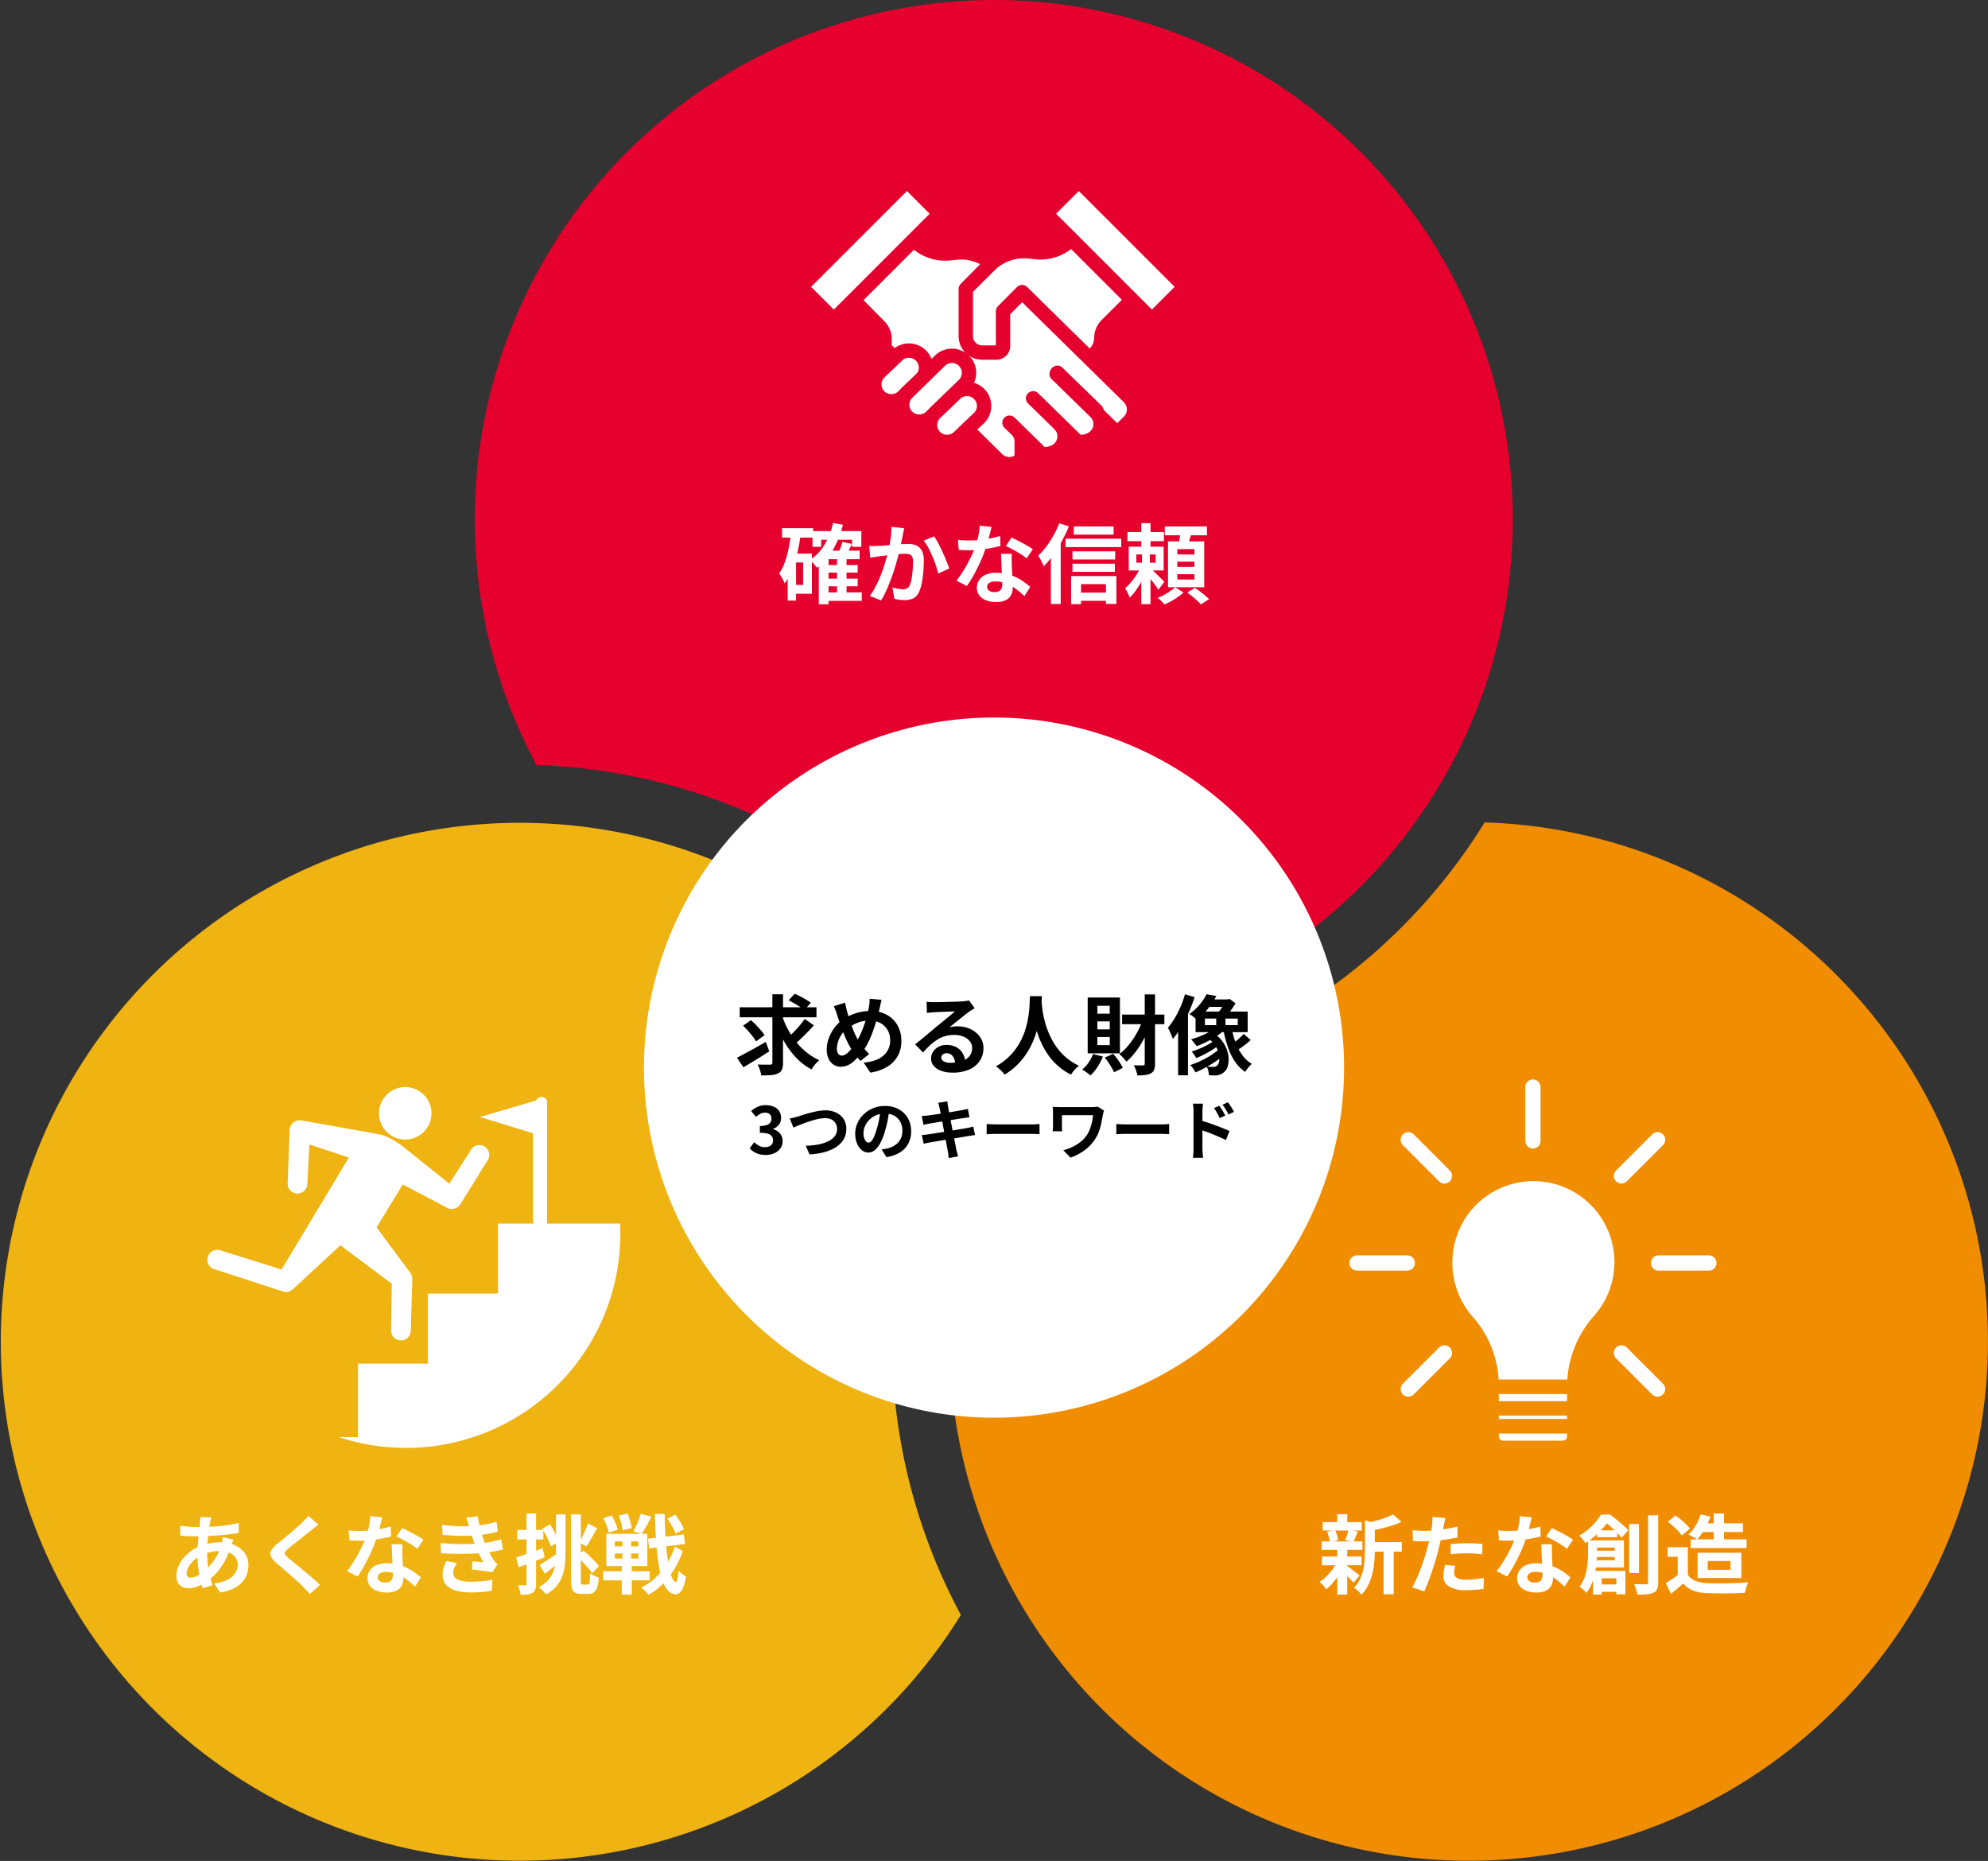
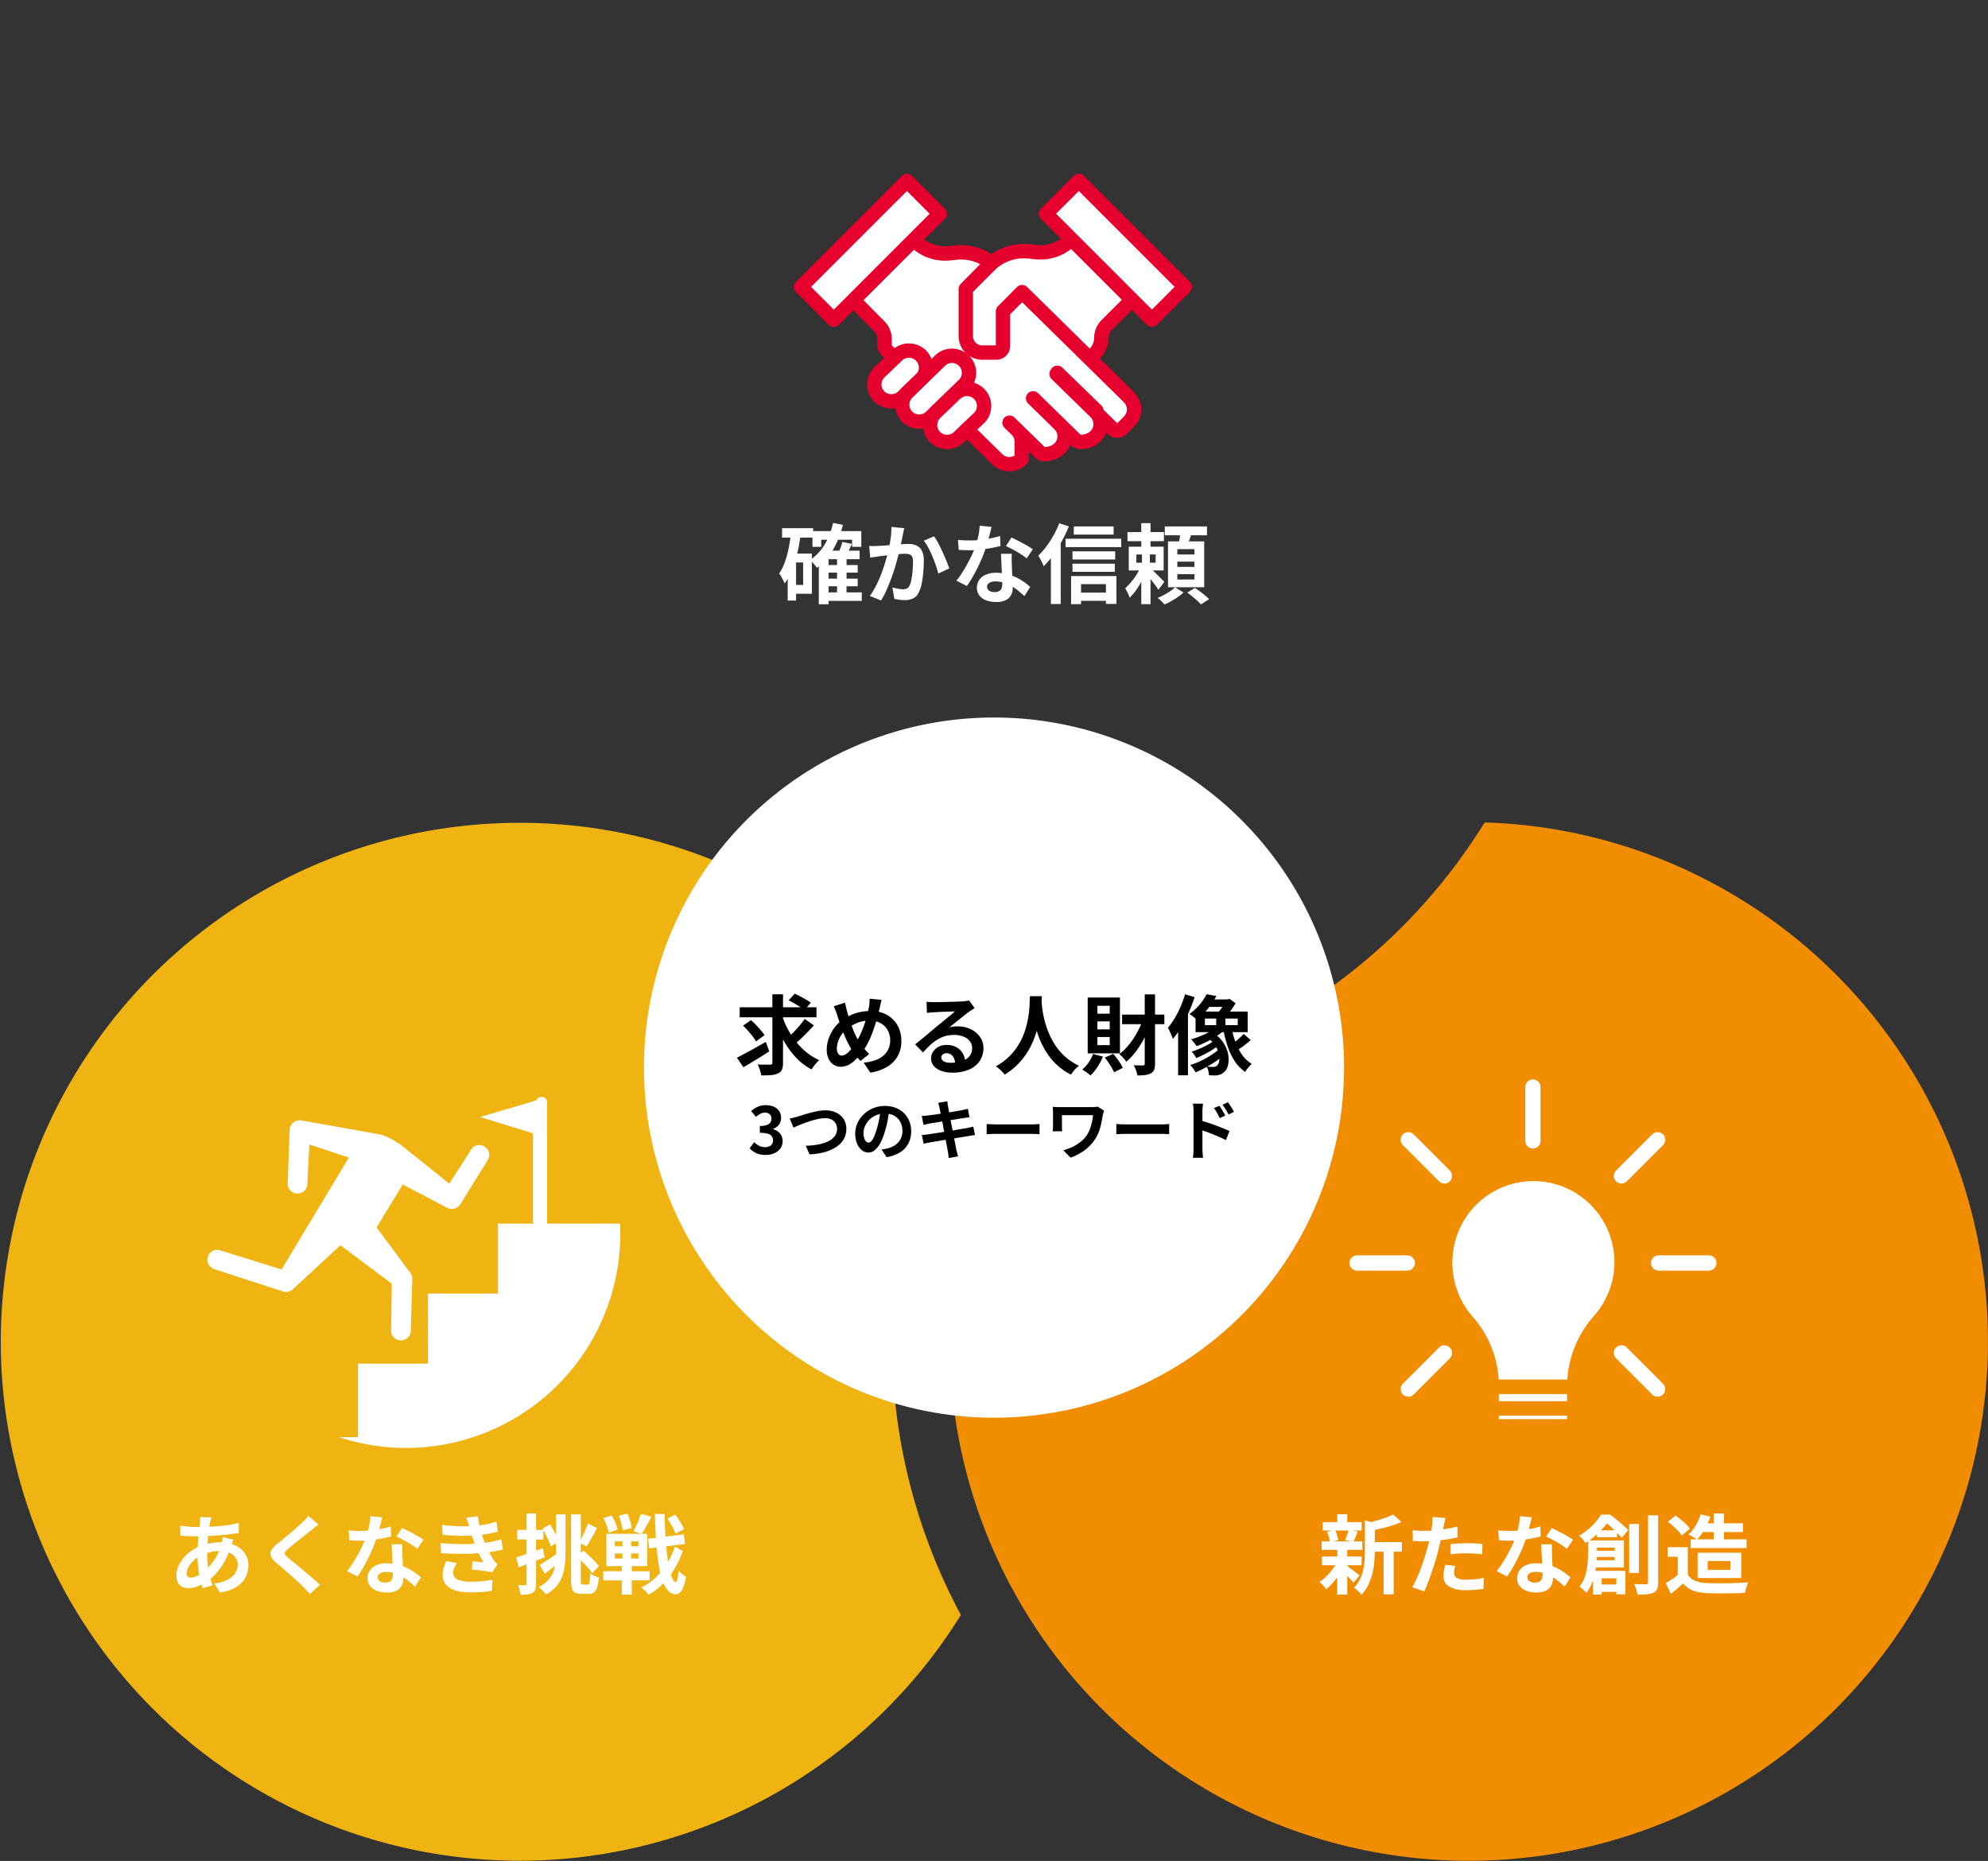
<svg xmlns="http://www.w3.org/2000/svg" width="459.999" height="430.55" viewBox="0 0 459.999 430.55">
  <rect x="0" y="0" width="459.999" height="430.55" fill="#333333" stroke="none" />
  <g id="グループ_7149" data-name="グループ 7149" transform="translate(5938 8819)">
-     <path id="パス_9056" data-name="パス 9056" d="M531.585,0a120.169,120.169,0,0,0-105.86,177,133.925,133.925,0,0,1,109.506,63.2A120.129,120.129,0,0,0,531.585,0" transform="translate(-6239.585 -8818.996)" fill="#e6002d" />
    <path id="パス_9057" data-name="パス 9057" d="M222.3,769.39a120.066,120.066,0,1,0,.037,126.468A133.526,133.526,0,0,1,222.3,769.39" transform="translate(-5938 -9341.225)" fill="#efb312" />
    <path id="パス_9055" data-name="パス 9055" d="M1003.042,728.712a119.6,119.6,0,0,0-56.377-16.053,133.527,133.527,0,0,1-109.507,63.264,120.13,120.13,0,1,0,165.885-47.211" transform="translate(-6541.138 -9341.381)" fill="#f18d00" />
    <path id="パス_9059" data-name="パス 9059" d="M81,0A81,81,0,1,1,0,81,81,81,0,0,1,81,0Z" transform="translate(-5789 -8653)" fill="#fff" />
    <path id="パス_9062" data-name="パス 9062" d="M-58.84-13.96h17.76v2.32H-58.84ZM-49-11.92a18.515,18.515,0,0,0,1.38,3.19A19.577,19.577,0,0,0-45.7-5.86a15.349,15.349,0,0,0,2.4,2.39,13.65,13.65,0,0,0,2.86,1.75,7.439,7.439,0,0,0-.62.61q-.34.37-.65.78a7.943,7.943,0,0,0-.51.75,14.039,14.039,0,0,1-3.74-2.9,19.716,19.716,0,0,1-2.86-4.05,29.533,29.533,0,0,1-2.06-4.85Zm5.2.66,2.12,1.48q-.68.76-1.44,1.55t-1.52,1.5q-.76.71-1.42,1.27L-47.82-6.8q.64-.56,1.38-1.32T-45-9.7A17.622,17.622,0,0,0-43.8-11.26Zm-3.72-4.32,1.42-1.52q.6.28,1.3.64t1.35.75a11.889,11.889,0,0,1,1.07.71l-1.5,1.68a9.788,9.788,0,0,0-1.02-.74q-.62-.4-1.31-.8T-47.52-15.58ZM-58.06-9.7l1.82-1.28q.58.5,1.18,1.12t1.12,1.23A9.25,9.25,0,0,1-53.1-7.5l-1.96,1.44a8.412,8.412,0,0,0-.78-1.16q-.5-.64-1.08-1.3A16.23,16.23,0,0,0-58.06-9.7Zm6.78-7.26h2.46v15.8A4.272,4.272,0,0,1-49.06.46a1.682,1.682,0,0,1-.88.86,4.191,4.191,0,0,1-1.58.41,22.457,22.457,0,0,1-2.34.07A6.334,6.334,0,0,0-54.17.54a10.019,10.019,0,0,0-.51-1.26q.92.04,1.75.04h1.13a.586.586,0,0,0,.4-.11.484.484,0,0,0,.12-.37Zm-8.2,14.68q.84-.44,1.93-1.02t2.32-1.27Q-54-5.26-52.8-5.94l.8,2.18q-1.5.98-3.09,1.95T-57.98-.08Zm33.46-13.4q-.06.26-.15.64t-.17.76q-.08.38-.14.62-.32,1.34-.72,2.73t-.9,2.75a22.235,22.235,0,0,1-1.11,2.54,12.488,12.488,0,0,1-1.35,2.1,16.346,16.346,0,0,1-1.69,1.9A5.823,5.823,0,0,1-33.82-.55a4.1,4.1,0,0,1-1.7.35,2.905,2.905,0,0,1-1.55-.45,3.24,3.24,0,0,1-1.18-1.34,4.819,4.819,0,0,1-.45-2.19,7.675,7.675,0,0,1,.49-2.67,9.417,9.417,0,0,1,1.36-2.47,8.042,8.042,0,0,1,2.05-1.9,11.211,11.211,0,0,1,3.14-1.46,11.881,11.881,0,0,1,3.14-.42,7.581,7.581,0,0,1,3.68.87,6.307,6.307,0,0,1,2.5,2.43,7.2,7.2,0,0,1,.9,3.66,6.854,6.854,0,0,1-.93,3.63A6.848,6.848,0,0,1-24.92-.07a10.86,10.86,0,0,1-3.7,1.23l-1.54-2.32a10.092,10.092,0,0,0,2.83-.6,5.744,5.744,0,0,0,1.9-1.16,4.391,4.391,0,0,0,1.07-1.56,4.852,4.852,0,0,0,.34-1.8,4.724,4.724,0,0,0-.59-2.39,4.236,4.236,0,0,0-1.65-1.62,5.06,5.06,0,0,0-2.5-.59,7.359,7.359,0,0,0-2.82.51A10.825,10.825,0,0,0-33.86-9.1,5.726,5.726,0,0,0-35.2-7.75a6.511,6.511,0,0,0-.86,1.67,5.258,5.258,0,0,0-.3,1.7,1.974,1.974,0,0,0,.31,1.16.967.967,0,0,0,.83.44,1.561,1.561,0,0,0,.78-.23,4.056,4.056,0,0,0,.8-.62,8.549,8.549,0,0,0,.8-.91q.4-.52.8-1.1a16.121,16.121,0,0,0,1.06-1.92,23.758,23.758,0,0,0,.91-2.22q.41-1.16.69-2.25t.44-2.01a5.982,5.982,0,0,0,.13-1q.03-.56.03-.9Zm-8.44.66q.1.5.21.98t.23.94q.22.82.52,1.77t.65,1.89q.35.94.71,1.73a10.78,10.78,0,0,0,.72,1.35q.52.8,1.18,1.67a13.692,13.692,0,0,0,1.36,1.55l-2.02,1.6q-.6-.66-1.07-1.27t-.97-1.37a16.529,16.529,0,0,1-.89-1.58q-.45-.9-.88-1.96t-.82-2.18q-.39-1.12-.75-2.22-.16-.54-.35-1.04t-.45-1.04Zm18.86-.22q.42.06.9.08t.92.02q.32,0,.96-.01t1.45-.03l1.61-.04q.8-.02,1.45-.05t1.01-.05q.62-.06.98-.11a3.244,3.244,0,0,0,.54-.11l1.3,1.78q-.34.22-.7.44a8.137,8.137,0,0,0-.7.48q-.4.28-.96.73t-1.19.95q-.63.5-1.22.98t-1.07.86a7.673,7.673,0,0,1,.96-.17,8.694,8.694,0,0,1,.94-.05,6.854,6.854,0,0,1,3.05.66A5.494,5.494,0,0,1-3.23-7.09,4.409,4.409,0,0,1-2.44-4.5a5.286,5.286,0,0,1-.8,2.86A5.522,5.522,0,0,1-5.65.4a9.429,9.429,0,0,1-4.03.76,7.307,7.307,0,0,1-2.49-.4A4.086,4.086,0,0,1-13.92-.38a2.575,2.575,0,0,1-.64-1.74,2.806,2.806,0,0,1,.45-1.53A3.344,3.344,0,0,1-12.85-4.8a3.856,3.856,0,0,1,1.87-.44,4.583,4.583,0,0,1,2.33.55A3.817,3.817,0,0,1-7.19-3.22,4.261,4.261,0,0,1-6.66-1.2L-9-.88a2.859,2.859,0,0,0-.55-1.77,1.707,1.707,0,0,0-1.41-.67,1.339,1.339,0,0,0-.9.29.862.862,0,0,0-.34.67,1.021,1.021,0,0,0,.56.9,2.784,2.784,0,0,0,1.46.34,8.473,8.473,0,0,0,2.84-.41A3.545,3.545,0,0,0-5.63-2.71a2.99,2.99,0,0,0,.57-1.83,2.439,2.439,0,0,0-.55-1.58A3.607,3.607,0,0,0-7.1-7.18a5.614,5.614,0,0,0-2.12-.38,7.31,7.31,0,0,0-2.12.29,7.511,7.511,0,0,0-1.81.82,11.078,11.078,0,0,0-1.66,1.28A21.494,21.494,0,0,0-16.42-3.5l-1.82-1.88q.54-.44,1.22-.99t1.39-1.15l1.34-1.13q.63-.53,1.07-.89.42-.34.98-.8l1.16-.95q.6-.49,1.14-.94t.9-.77q-.3,0-.78.02t-1.05.04l-1.14.04q-.57.02-1.06.05l-.81.05q-.4.02-.84.06t-.8.1ZM8.32-16.52h2.76q-.04.84-.14,2.16t-.37,2.93a26.411,26.411,0,0,1-.81,3.37A19.953,19.953,0,0,1,8.29-4.55,16.759,16.759,0,0,1,5.93-1.21,15.334,15.334,0,0,1,2.46,1.62,6.476,6.476,0,0,0,1.59.64,10.126,10.126,0,0,0,.44-.3,13.949,13.949,0,0,0,3.8-2.86,14.393,14.393,0,0,0,6.02-5.89a15.916,15.916,0,0,0,1.32-3.2A22.318,22.318,0,0,0,8-12.14a25.447,25.447,0,0,0,.24-2.58Q8.28-15.86,8.32-16.52Zm2.66.54q.02.38.08,1.2t.24,1.96a22.183,22.183,0,0,0,.55,2.47,19.981,19.981,0,0,0,.99,2.73,17.012,17.012,0,0,0,1.54,2.74A13.175,13.175,0,0,0,16.61-2.4,13.5,13.5,0,0,0,19.68-.42a6.437,6.437,0,0,0-1.07.98,7.488,7.488,0,0,0-.79,1.06A13.689,13.689,0,0,1,14.61-.57a14.687,14.687,0,0,1-2.34-2.76,18.729,18.729,0,0,1-1.61-3.03A23.231,23.231,0,0,1,9.63-9.39a28.191,28.191,0,0,1-.59-2.77q-.2-1.28-.27-2.22t-.11-1.36Zm18.66,3.72h9.78v2.22H29.64Zm5.24-4.68h2.38V-.92A3.89,3.89,0,0,1,37.05.5a1.623,1.623,0,0,1-.75.82,3.658,3.658,0,0,1-1.27.39,13.322,13.322,0,0,1-1.85.11A7.172,7.172,0,0,0,32.86.63a6.711,6.711,0,0,0-.52-1.17q.7.02,1.3.03t.82.01a.548.548,0,0,0,.32-.11.4.4,0,0,0,.1-.31Zm-.36,5.62,1.94.58a28.72,28.72,0,0,1-1.53,3.62,22.315,22.315,0,0,1-1.98,3.23,15.787,15.787,0,0,1-2.31,2.53,9.088,9.088,0,0,0-.76-.92A8.232,8.232,0,0,0,29-3.12a11.953,11.953,0,0,0,1.7-1.57,17.307,17.307,0,0,0,1.54-1.99,19.445,19.445,0,0,0,1.3-2.27A20.251,20.251,0,0,0,34.52-11.32ZM22.92-3.14l2.28.58A12.7,12.7,0,0,1,23.94-.14a10.746,10.746,0,0,1-1.62,1.96,5.067,5.067,0,0,0-.55-.46q-.35-.26-.72-.51A5.942,5.942,0,0,0,20.4.46a7.451,7.451,0,0,0,1.48-1.63A9.512,9.512,0,0,0,22.92-3.14Zm2.72.82,1.94-.86a16.656,16.656,0,0,1,1.28,1.64A10.879,10.879,0,0,1,29.8.06L27.78,1.08a12.1,12.1,0,0,0-.91-1.66A20.249,20.249,0,0,0,25.64-2.32ZM23.92-10.7v1.86h2.86V-10.7Zm0,3.62V-5.2h2.86V-7.08Zm0-7.22v1.82h2.86V-14.3Zm-2.24-1.92h7.46V-3.3H21.68Zm27.52-.76,2.26.42a22.163,22.163,0,0,1-1.92,2.89,16.01,16.01,0,0,1-2.62,2.63,6.435,6.435,0,0,0-.8-.74,4.856,4.856,0,0,0-.92-.6,13.579,13.579,0,0,0,1.71-1.46,12.563,12.563,0,0,0,1.34-1.59A13.167,13.167,0,0,0,49.2-16.98Zm.64,1.2h4.44v1.74H48.44ZM48.8-11.34v1.52h7.6v-1.52Zm-2.16-1.62H58.7V-8.2H46.64Zm4.78.72h2.14v3.18H51.42Zm.36,2.6,1.78.72a13.9,13.9,0,0,1-1.93,1.55,20.219,20.219,0,0,1-2.34,1.36q-1.23.61-2.39,1.05a5.233,5.233,0,0,0-.38-.51q-.24-.29-.48-.59a4.083,4.083,0,0,0-.44-.48,20.526,20.526,0,0,0,2.3-.8A19.451,19.451,0,0,0,50.08-8.4,8.363,8.363,0,0,0,51.78-9.64Zm-2.46,2.7,1.6-.98a8.02,8.02,0,0,1,1.92,1.83,7.468,7.468,0,0,1,1.09,2.07,6.745,6.745,0,0,1,.36,2.05A5.41,5.41,0,0,1,54.04-.2,2.592,2.592,0,0,1,53.28,1a2.827,2.827,0,0,1-.97.61,4.317,4.317,0,0,1-1.15.21q-.32,0-.69-.02l-.73-.04a5.977,5.977,0,0,0-.15-1,3.178,3.178,0,0,0-.41-1.02q.44.06.83.08t.69.02a1.8,1.8,0,0,0,.55-.08.974.974,0,0,0,.45-.32,1.854,1.854,0,0,0,.42-1.01,4.215,4.215,0,0,0-.1-1.65,6.062,6.062,0,0,0-.86-1.92A6.59,6.59,0,0,0,49.32-6.94Zm2.08.34,1.3.88A16.044,16.044,0,0,1,51-4.43a22.541,22.541,0,0,1-2.11,1.25q-1.11.58-2.09.98a8.374,8.374,0,0,0-.48-.78,4.282,4.282,0,0,0-.6-.72q.96-.3,2.04-.76a17.837,17.837,0,0,0,2.05-1.03A10.654,10.654,0,0,0,51.4-6.6Zm.96,2.04,1.5,1.04a13.993,13.993,0,0,1-2.05,1.73A28.068,28.068,0,0,1,49.23-.17,26.307,26.307,0,0,1,46.64,1.1a10.269,10.269,0,0,0-.56-.89A5.111,5.111,0,0,0,45.4-.6a17.215,17.215,0,0,0,1.9-.71q.98-.43,1.94-.97a17.951,17.951,0,0,0,1.77-1.13A10.306,10.306,0,0,0,52.36-4.56ZM57.78-7.8,59.4-6.38q-.72.66-1.56,1.29A18.294,18.294,0,0,1,56.3-4.04l-1.34-1.3q.44-.3.95-.72t1.02-.89Q57.44-7.42,57.78-7.8ZM54.96-9.24a20.762,20.762,0,0,0,.95,3.43A12.186,12.186,0,0,0,57.45-2.9,7.376,7.376,0,0,0,59.66-.86a4,4,0,0,0-.55.53q-.29.33-.56.68a4.721,4.721,0,0,0-.43.65,8.962,8.962,0,0,1-2.39-2.44,14.421,14.421,0,0,1-1.64-3.39,28.848,28.848,0,0,1-1.05-4.09Zm-1.4-6.54h.52l.42-.12,1.4,1.02a21.863,21.863,0,0,1-1.26,1.86,15.33,15.33,0,0,1-1.4,1.64,6.928,6.928,0,0,0-.64-.76q-.4-.42-.68-.68a9.084,9.084,0,0,0,.94-1.25,7.834,7.834,0,0,0,.7-1.31ZM44.2-16.96l2.22.66a35.473,35.473,0,0,1-1.35,3.52,32.6,32.6,0,0,1-1.73,3.37,20.073,20.073,0,0,1-1.96,2.79q-.08-.28-.28-.78t-.44-1q-.24-.5-.42-.82a16.671,16.671,0,0,0,1.55-2.18,22.265,22.265,0,0,0,1.37-2.67A23.805,23.805,0,0,0,44.2-16.96Zm-1.6,5.5,2.22-2.22.06.04V1.78H42.6ZM-52.83,20.21a5.539,5.539,0,0,1-1.56-.2,4.49,4.49,0,0,1-1.222-.555,4.755,4.755,0,0,1-.923-.787l1.035-1.4a5.919,5.919,0,0,0,1.118.8,2.747,2.747,0,0,0,1.358.337,2.556,2.556,0,0,0,1-.18,1.45,1.45,0,0,0,.66-.525,1.468,1.468,0,0,0,.233-.84,1.689,1.689,0,0,0-.263-.952,1.656,1.656,0,0,0-.923-.608,6.419,6.419,0,0,0-1.86-.21v-1.59a4.75,4.75,0,0,0,1.6-.217,1.62,1.62,0,0,0,.833-.6,1.579,1.579,0,0,0,.248-.878,1.324,1.324,0,0,0-.39-1.012,1.534,1.534,0,0,0-1.1-.367,2.314,2.314,0,0,0-1.087.262,4.8,4.8,0,0,0-1,.713L-56.2,10.04a6.758,6.758,0,0,1,1.545-.983,4.27,4.27,0,0,1,1.785-.368,4.807,4.807,0,0,1,1.882.345,2.811,2.811,0,0,1,1.268,1.005,2.781,2.781,0,0,1,.45,1.605,2.515,2.515,0,0,1-.48,1.545,3.012,3.012,0,0,1-1.365.99v.075A3.343,3.343,0,0,1-50,14.788a2.67,2.67,0,0,1,.795.922A2.727,2.727,0,0,1-48.915,17a2.82,2.82,0,0,1-.532,1.725,3.391,3.391,0,0,1-1.425,1.1A4.918,4.918,0,0,1-52.83,20.21Zm5.565-8.43q.42-.075.93-.21l.915-.24q.435-.135,1.178-.375t1.642-.48q.9-.24,1.838-.413a9.692,9.692,0,0,1,1.747-.173,5.758,5.758,0,0,1,2.46.51,4.17,4.17,0,0,1,1.74,1.47,4.127,4.127,0,0,1,.645,2.355,4.724,4.724,0,0,1-.375,1.89,4.705,4.705,0,0,1-1.1,1.56,7.094,7.094,0,0,1-1.762,1.2,10.9,10.9,0,0,1-2.363.817,16.366,16.366,0,0,1-2.917.383l-.87-2a17.175,17.175,0,0,0,2.842-.278,9.373,9.373,0,0,0,2.3-.72A4.173,4.173,0,0,0-36.87,15.89a2.7,2.7,0,0,0,.555-1.7,2.549,2.549,0,0,0-.315-1.267,2.248,2.248,0,0,0-.937-.892,3.217,3.217,0,0,0-1.522-.33,7.536,7.536,0,0,0-1.455.157,16.53,16.53,0,0,0-1.627.413q-.833.255-1.627.548t-1.47.577l-1.14.48ZM-24.21,9.725q-.15,1.14-.39,2.43a23.639,23.639,0,0,1-.645,2.61,13.407,13.407,0,0,1-1.02,2.61,5.721,5.721,0,0,1-1.282,1.688,2.3,2.3,0,0,1-1.523.593,2.374,2.374,0,0,1-1.522-.562A3.842,3.842,0,0,1-31.7,17.54a5.8,5.8,0,0,1-.413-2.25,5.875,5.875,0,0,1,.525-2.46,6.545,6.545,0,0,1,1.462-2.047,6.934,6.934,0,0,1,2.19-1.4,7.111,7.111,0,0,1,2.708-.51,6.675,6.675,0,0,1,2.512.45A5.655,5.655,0,0,1-20.8,10.565a5.4,5.4,0,0,1,1.215,1.86,6.2,6.2,0,0,1,.42,2.3,6.04,6.04,0,0,1-.645,2.82,5.332,5.332,0,0,1-1.913,2.055,8.2,8.2,0,0,1-3.157,1.11L-26.01,18.92q.435-.045.765-.1t.63-.135a5.708,5.708,0,0,0,1.343-.517,4.19,4.19,0,0,0,1.087-.84,3.675,3.675,0,0,0,.728-1.177,4.064,4.064,0,0,0,.263-1.485,4.667,4.667,0,0,0-.27-1.62,3.647,3.647,0,0,0-.8-1.283,3.5,3.5,0,0,0-1.275-.84,4.725,4.725,0,0,0-1.725-.293,4.946,4.946,0,0,0-2.115.428,4.951,4.951,0,0,0-1.545,1.1,4.841,4.841,0,0,0-.953,1.455,3.888,3.888,0,0,0-.322,1.485,3.751,3.751,0,0,0,.18,1.252,1.9,1.9,0,0,0,.443.75.81.81,0,0,0,.563.247.876.876,0,0,0,.622-.323,3.6,3.6,0,0,0,.608-.982,13.293,13.293,0,0,0,.6-1.665,20.487,20.487,0,0,0,.585-2.31,23.508,23.508,0,0,0,.345-2.4Zm11.595-.435a5.313,5.313,0,0,0-.142-.6q-.082-.27-.158-.54L-10.8,7.8q.03.225.068.563a5.74,5.74,0,0,0,.1.607q.03.21.135.78t.255,1.38q.15.81.337,1.748t.368,1.89q.18.953.352,1.807t.3,1.515q.128.66.188.975.075.33.18.72t.21.75l-2.175.39q-.06-.42-.09-.8a4.973,4.973,0,0,0-.1-.712q-.06-.3-.173-.923t-.27-1.462q-.157-.84-.337-1.785l-.36-1.89-.338-1.77q-.157-.825-.278-1.432T-12.615,9.29Zm-4.1,1.9q.36-.015.7-.037t.69-.068l.93-.128q.6-.082,1.38-.195t1.613-.248l1.613-.262q.78-.128,1.387-.233l.953-.165.75-.158q.39-.082.66-.157l.36,1.965q-.24.015-.645.075t-.735.1q-.405.06-1.058.165l-1.447.233q-.795.128-1.62.255t-1.575.255q-.75.128-1.32.218l-.855.135-.675.142q-.315.068-.7.172Zm.015,4.41q.3-.015.758-.067t.8-.1q.405-.06,1.08-.165l1.522-.24,1.748-.278q.9-.143,1.755-.292t1.56-.27L-6.33,14q.435-.09.833-.18t.7-.18l.405,1.98a7.038,7.038,0,0,0-.727.082q-.428.068-.863.142-.48.075-1.2.2l-1.582.262q-.862.142-1.763.285t-1.725.285q-.825.142-1.485.247t-1.035.18q-.48.09-.863.165t-.638.15Zm15-2.55.69.037q.42.023.878.038t.847.015H8.775q.525,0,.99-.038t.765-.052V15.41l-.765-.045q-.51-.03-.99-.03H.72q-.645,0-1.32.023t-1.1.052ZM25.455,9.95q-.03.105-.09.307t-.105.4q-.045.2-.075.3-.135.78-.323,1.733a15.005,15.005,0,0,1-.525,1.942,8.122,8.122,0,0,1-.937,1.89,9.616,9.616,0,0,1-2.407,2.573,12.159,12.159,0,0,1-3.278,1.733l-1.68-1.71a11.4,11.4,0,0,0,2.063-.743,9.822,9.822,0,0,0,1.958-1.215,6.612,6.612,0,0,0,1.5-1.657,7.052,7.052,0,0,0,.66-1.35,12.194,12.194,0,0,0,.45-1.538A12.719,12.719,0,0,0,22.92,11h-7.2v2.505q0,.165.007.517a6.93,6.93,0,0,0,.052.712h-2.2q.03-.36.053-.645t.023-.585V10.34q0-.315-.023-.638t-.053-.622l.84.038q.48.023,1.005.023h7.17q.375,0,.743-.03T24,9.035Zm2.85,3.105.69.037q.42.023.878.038t.847.015h8.055q.525,0,.99-.038t.765-.052V15.41l-.765-.045q-.51-.03-.99-.03H30.72q-.645,0-1.32.023t-1.1.052ZM52.155,8.84q.21.3.465.7t.487.81q.233.405.413.75l-1.305.585q-.21-.48-.413-.855t-.412-.727q-.21-.353-.495-.743Zm1.965-.825q.225.3.487.69t.51.788a7.724,7.724,0,0,1,.412.742l-1.26.615q-.24-.48-.458-.847T53.377,9.3q-.218-.337-.5-.7Zm-7.95,10.77V10.16q0-.405-.037-.915a7.871,7.871,0,0,0-.112-.9h2.34q-.045.39-.09.87t-.045.945v8.625q0,.195.022.577t.06.788q.038.405.068.72H46.02a9.8,9.8,0,0,0,.112-1.043Q46.17,19.22,46.17,18.785Zm1.62-6.555q.75.2,1.672.5t1.868.66q.945.352,1.785.69t1.38.608l-.84,2.085q-.645-.345-1.41-.675t-1.553-.653q-.787-.323-1.537-.593T47.79,14.39Z" transform="translate(-5708 -8572)" />
    <path id="パス_9060" data-name="パス 9060" d="M-39.02-7.28h7.48v1.76h-7.48Zm0,3.16h7.48v1.76h-7.48Zm-.04,3.18h8.46V1.02h-8.46ZM-42-15.12h11.3v3.64h-2.14v-1.64h-7.14v1.64H-42Zm5.68,6.16h2.2V0h-2.2Zm-1.96-1.64h7.18v1.98h-7.18V1.8h-2.26V-8.52l2.04-2.08Zm1.04-6.42,2.28.44a21.374,21.374,0,0,1-2.3,5.78,13.8,13.8,0,0,1-3.7,4.16q-.16-.22-.45-.57t-.61-.69a6.627,6.627,0,0,0-.56-.54A10.957,10.957,0,0,0-39.2-12,16.57,16.57,0,0,0-37.24-17.02Zm2.16,4.4,2.2.46q-.38.82-.77,1.59t-.71,1.33l-1.8-.46q.28-.62.6-1.44A11.735,11.735,0,0,0-35.08-12.62ZM-49.04-15.8h7.2v2.18h-7.2Zm2.24,5.88h4.66v9.3H-46.8V-2.68h2.64V-7.86H-46.8Zm-.18-4.72,2.24.34q-.28,2.16-.76,4.23a26.159,26.159,0,0,1-1.21,3.88,14.446,14.446,0,0,1-1.73,3.17,6,6,0,0,0-.33-.72q-.23-.44-.48-.88a4.676,4.676,0,0,0-.47-.7A10.633,10.633,0,0,0-48.41-7.9a23.23,23.23,0,0,0,.88-3.2Q-47.18-12.82-46.98-14.64Zm-.76,4.72h1.94V.94h-1.94Zm26.98-5.88q-.1.38-.19.83t-.17.83q-.08.44-.2.99t-.23,1.1q-.11.55-.23,1.07-.2.86-.5,2t-.7,2.45q-.4,1.31-.9,2.63t-1.06,2.57A17.274,17.274,0,0,1-26.14.92l-2.6-1.04a15.6,15.6,0,0,0,1.31-2.11q.61-1.17,1.11-2.41t.89-2.44q.39-1.2.67-2.24t.44-1.78q.28-1.36.44-2.62a16.579,16.579,0,0,0,.14-2.38Zm6.88,1.88a12.07,12.07,0,0,1,.99,1.61q.51.97,1,2.05t.9,2.08q.41,1,.63,1.7L-12.9-5.3q-.2-.84-.55-1.87t-.8-2.1q-.45-1.07-.96-2.03a9.113,9.113,0,0,0-1.05-1.6Zm-15,2.22q.54.04,1.06.03t1.08-.03q.48-.02,1.19-.07t1.5-.11q.79-.06,1.59-.13t1.48-.11q.68-.04,1.12-.04a4.678,4.678,0,0,1,1.87.35,2.659,2.659,0,0,1,1.28,1.19,4.682,4.682,0,0,1,.47,2.28q0,1.18-.11,2.56a24.524,24.524,0,0,1-.35,2.64A8.248,8.248,0,0,1-17.38-1,2.824,2.824,0,0,1-18.69.44a4.5,4.5,0,0,1-1.97.4A8.986,8.986,0,0,1-21.89.75q-.65-.09-1.17-.19l-.44-2.64q.4.1.87.2t.9.16a5.246,5.246,0,0,0,.69.06,1.943,1.943,0,0,0,.88-.19,1.422,1.422,0,0,0,.62-.67,6.011,6.011,0,0,0,.45-1.5q.17-.92.26-1.99t.09-2.05a2.436,2.436,0,0,0-.22-1.18,1.087,1.087,0,0,0-.65-.51,3.752,3.752,0,0,0-1.07-.13q-.44,0-1.23.07t-1.67.16q-.88.09-1.65.19t-1.19.14q-.42.08-1.09.17t-1.13.17Zm20.54-1.4q.64.08,1.37.11t1.29.03a22.9,22.9,0,0,0,2.51-.14q1.27-.14,2.45-.37A20.087,20.087,0,0,0,1.42-14l.08,2.32q-.86.22-2.05.45t-2.51.38a23.016,23.016,0,0,1-2.6.15q-.6,0-1.22-.02t-1.28-.06Zm7.78-3q-.12.5-.32,1.3t-.45,1.68q-.25.88-.53,1.74A27.021,27.021,0,0,1-3.02-8.32Q-3.74-6.7-4.58-5.16a26.467,26.467,0,0,1-1.7,2.74L-8.7-3.66A21.633,21.633,0,0,0-7.36-5.52q.66-1.02,1.24-2.1t1.05-2.09a18.788,18.788,0,0,0,.75-1.83,19.6,19.6,0,0,0,.67-2.37,13.632,13.632,0,0,0,.33-2.47ZM4.12-9.88q-.04.64-.03,1.27t.03,1.29q.02.46.05,1.17t.07,1.5q.04.79.07,1.5t.03,1.13A3.642,3.642,0,0,1,3.96-.35,2.749,2.749,0,0,1,2.75.84a4.888,4.888,0,0,1-2.27.44A6.418,6.418,0,0,1-1.76.91a3.664,3.664,0,0,1-1.6-1.1,2.787,2.787,0,0,1-.6-1.83,3.149,3.149,0,0,1,.52-1.77A3.468,3.468,0,0,1-1.93-5.03,5.749,5.749,0,0,1,.46-5.48a10.256,10.256,0,0,1,3.24.49A11.65,11.65,0,0,1,6.36-3.74,15.612,15.612,0,0,1,8.38-2.22L7.04-.08Q6.5-.56,5.81-1.16A11.431,11.431,0,0,0,4.27-2.28a9.3,9.3,0,0,0-1.84-.86A6.515,6.515,0,0,0,.3-3.48a2.488,2.488,0,0,0-1.38.34,1.018,1.018,0,0,0-.52.88,1.073,1.073,0,0,0,.45.9,2.07,2.07,0,0,0,1.27.34A2.166,2.166,0,0,0,1.2-1.25a1.238,1.238,0,0,0,.56-.66,2.767,2.767,0,0,0,.16-.97q0-.46-.04-1.3T1.79-6.04Q1.74-7.06,1.7-8.08t-.08-1.8ZM7.56-8.82A13.731,13.731,0,0,0,6.12-9.84q-.86-.54-1.77-1.03t-1.59-.79l1.28-1.98q.54.24,1.23.59t1.4.73q.71.38,1.32.75t.99.65Zm10.9-7.38h9.22v1.88H18.46Zm-.3,5.76h9.88v1.88H18.16Zm0,2.86h9.8V-5.7h-9.8ZM19.1-.9h7.98V1H19.1ZM16.56-13.36H29.44v1.94H16.56Zm1.28,8.64H28.32V1.72H25.9V-2.86H20.14V1.78h-2.3ZM15.1-16.94l2.22.72a30.626,30.626,0,0,1-1.61,3.39,33.276,33.276,0,0,1-2,3.2A20.489,20.489,0,0,1,11.5-6.98a6.919,6.919,0,0,0-.32-.76q-.22-.46-.48-.94a7.464,7.464,0,0,0-.46-.76,17.951,17.951,0,0,0,1.87-2.12,21.134,21.134,0,0,0,1.67-2.58A24.226,24.226,0,0,0,15.1-16.94Zm-1.94,5.52,2.28-2.28V1.74H13.16ZM30.88-14.9h8.44v2.1H30.88Zm3.2-2.06h2.14v6.62H34.08ZM32.94-9.72v1.9H37.4v-1.9Zm-1.76-1.8h8.08v5.5H31.18Zm2.9,4.38,1.48.72a23.312,23.312,0,0,1-1.13,2.41,25.876,25.876,0,0,1-1.45,2.39,11.206,11.206,0,0,1-1.6,1.9,6.892,6.892,0,0,0-.46-1.12q-.32-.64-.56-1.08a11.889,11.889,0,0,0,1.43-1.49,16.673,16.673,0,0,0,1.33-1.87A13.077,13.077,0,0,0,34.08-7.14Zm2.04.58q.24.18.71.62t.99.96q.52.52.97.95t.63.63l-1.4,1.86a7.538,7.538,0,0,0-.62-.96q-.4-.54-.85-1.11t-.87-1.08q-.42-.51-.72-.85Zm-1.88-3.9h1.82v3.72h.16V1.78H34.08V-6.74h.16Zm5.28-5.74h9.76v2.04H39.52Zm2.9,8.14v1.22h3.96V-8.06Zm0,2.9v1.24h3.96V-5.16Zm0-5.8v1.24h3.96v-1.24Zm-2.16-1.78h8.38v10.6H40.26Zm2.9-2.34,2.62.3q-.3.92-.6,1.81t-.54,1.53l-2-.38q.16-.7.31-1.61T43.16-15.08ZM41.9-2.14,43.84-.92A10.407,10.407,0,0,1,42.55.12Q41.8.64,41,1.09a12.715,12.715,0,0,1-1.56.75,10.156,10.156,0,0,0-.73-.78,8.708,8.708,0,0,0-.85-.74,11.024,11.024,0,0,0,1.52-.7q.76-.42,1.44-.88A6.621,6.621,0,0,0,41.9-2.14ZM44.72-.9l1.76-1.08q.56.36,1.18.82t1.18.93a11.2,11.2,0,0,1,.92.85L47.88,1.84a9.18,9.18,0,0,0-.85-.86Q46.5.5,45.89,0T44.72-.9Z" transform="translate(-5708 -8681)" fill="#fff" />
    <path id="パス_9058" data-name="パス 9058" d="M-38.1-10.38h7.48v2.22H-38.1ZM-48.94-15h9.02v1.94h-9.02Zm-.18,7.96h9.18v2.02h-9.18Zm-.06-3.5h9.42v1.96h-9.42ZM-34.86-9.4h2.34V1.7h-2.34Zm-10.72-7.42h2.32v2.68h-2.32Zm0,8.12h2.32V1.76h-2.32Zm6.4-6.72,2.8.8q-.02.26-.5.34V-8.4q0,1.12-.11,2.45a19.164,19.164,0,0,1-.43,2.72,13.014,13.014,0,0,1-.94,2.69A9.253,9.253,0,0,1-40,1.84a2.505,2.505,0,0,0-.45-.6q-.31-.32-.64-.61A2.719,2.719,0,0,0-41.72.2a7.615,7.615,0,0,0,1.39-1.99A10.2,10.2,0,0,0-39.57-4a14.88,14.88,0,0,0,.32-2.27q.07-1.13.07-2.17Zm6.54-1.36,1.92,1.74a20.335,20.335,0,0,1-2.22.84q-1.2.38-2.45.67t-2.41.51a7.739,7.739,0,0,0-.32-.92,6.316,6.316,0,0,0-.44-.9q1.08-.24,2.18-.55t2.07-.67A15.412,15.412,0,0,0-32.64-16.78ZM-43.42-4.94a6.224,6.224,0,0,1,.65.44q.43.32.91.69t.87.68q.39.31.59.45L-41.8-.96q-.24-.28-.61-.69t-.8-.83q-.43-.42-.83-.8t-.68-.62Zm-4.52-7.82,1.86-.44a8.192,8.192,0,0,1,.46,1.21,7.293,7.293,0,0,1,.26,1.15l-1.94.54a7.64,7.64,0,0,0-.21-1.19A7.468,7.468,0,0,0-47.94-12.76Zm4.98-.48,2.14.42-.54,1.31q-.26.63-.48,1.07l-1.92-.4q.14-.34.3-.76t.3-.85A5.492,5.492,0,0,0-42.96-13.24Zm-2.6,7.36,1.68.64a17.648,17.648,0,0,1-1.16,2.17,17.049,17.049,0,0,1-1.48,2.03A11.845,11.845,0,0,1-48.12.54a8.81,8.81,0,0,0-.72-.89,7.077,7.077,0,0,0-.84-.81,9.672,9.672,0,0,0,1.56-1.27,15.034,15.034,0,0,0,1.45-1.66A11.067,11.067,0,0,0-45.56-5.88Zm25.04-10.08q-.12.4-.24.98t-.18.9q-.14.68-.35,1.66t-.46,2.08q-.25,1.1-.51,2.1-.26,1.06-.64,2.29t-.81,2.5q-.43,1.27-.87,2.42t-.86,2.05L-28.22.08q.44-.76.94-1.85t.97-2.35q.47-1.26.87-2.5t.68-2.3q.2-.7.38-1.44t.32-1.44q.14-.7.25-1.31t.17-1.07q.06-.56.08-1.12a6.162,6.162,0,0,0-.02-.9Zm-5.1,2.98q1.22,0,2.54-.12t2.66-.34q1.34-.22,2.66-.52v2.5q-1.24.28-2.64.48t-2.76.31q-1.36.11-2.5.11-.72,0-1.3-.03t-1.12-.05l-.06-2.5q.78.08,1.34.12T-25.62-12.98Zm6.28,3.06q.84-.08,1.86-.14t1.98-.06q.86,0,1.75.04t1.77.14l-.06,2.4q-.74-.1-1.63-.17t-1.81-.07q-1.02,0-1.97.05t-1.89.17Zm1.08,5.04a8.722,8.722,0,0,0-.2.87,4.585,4.585,0,0,0-.08.79,1.323,1.323,0,0,0,.14.6,1.326,1.326,0,0,0,.44.49,2.363,2.363,0,0,0,.83.33,6.162,6.162,0,0,0,1.33.12,19.292,19.292,0,0,0,2.05-.11q1.03-.11,2.11-.31l-.1,2.56q-.84.1-1.86.19t-2.22.09a7.324,7.324,0,0,1-3.85-.83A2.622,2.622,0,0,1-21-2.44a8.157,8.157,0,0,1,.12-1.38q.12-.7.24-1.3Zm9.92-8.22q.64.08,1.37.11t1.29.03a22.9,22.9,0,0,0,2.51-.14q1.27-.14,2.45-.37A20.087,20.087,0,0,0,1.42-14l.08,2.32q-.86.22-2.05.45t-2.51.38a23.016,23.016,0,0,1-2.6.15q-.6,0-1.22-.02t-1.28-.06Zm7.78-3q-.12.5-.32,1.3t-.45,1.68q-.25.88-.53,1.74A27.021,27.021,0,0,1-3.02-8.32Q-3.74-6.7-4.58-5.16a26.467,26.467,0,0,1-1.7,2.74L-8.7-3.66A21.633,21.633,0,0,0-7.36-5.52q.66-1.02,1.24-2.1t1.05-2.09a18.788,18.788,0,0,0,.75-1.83,19.6,19.6,0,0,0,.67-2.37,13.632,13.632,0,0,0,.33-2.47ZM4.12-9.88q-.04.64-.03,1.27t.03,1.29q.02.46.05,1.17t.07,1.5q.04.79.07,1.5t.03,1.13A3.642,3.642,0,0,1,3.96-.35,2.749,2.749,0,0,1,2.75.84a4.888,4.888,0,0,1-2.27.44A6.418,6.418,0,0,1-1.76.91a3.664,3.664,0,0,1-1.6-1.1,2.787,2.787,0,0,1-.6-1.83,3.149,3.149,0,0,1,.52-1.77A3.468,3.468,0,0,1-1.93-5.03,5.749,5.749,0,0,1,.46-5.48a10.256,10.256,0,0,1,3.24.49A11.65,11.65,0,0,1,6.36-3.74,15.612,15.612,0,0,1,8.38-2.22L7.04-.08Q6.5-.56,5.81-1.16A11.431,11.431,0,0,0,4.27-2.28a9.3,9.3,0,0,0-1.84-.86A6.515,6.515,0,0,0,.3-3.48a2.488,2.488,0,0,0-1.38.34,1.018,1.018,0,0,0-.52.88,1.073,1.073,0,0,0,.45.9,2.07,2.07,0,0,0,1.27.34A2.166,2.166,0,0,0,1.2-1.25a1.238,1.238,0,0,0,.56-.66,2.767,2.767,0,0,0,.16-.97q0-.46-.04-1.3T1.79-6.04Q1.74-7.06,1.7-8.08t-.08-1.8ZM7.56-8.82A13.731,13.731,0,0,0,6.12-9.84q-.86-.54-1.77-1.03t-1.59-.79l1.28-1.98q.54.24,1.23.59t1.4.73q.71.38,1.32.75t.99.65Zm6.96-4.28h4.66v1.6H14.52ZM14.46-.58h5.96V1.14H14.46Zm-1.02-7.8h6.38v1.44H13.44Zm-.98-2.4h2.06v2.94q0,1-.1,2.19a20.711,20.711,0,0,1-.36,2.45,13.418,13.418,0,0,1-.75,2.44,8.967,8.967,0,0,1-1.25,2.14,3.624,3.624,0,0,0-.44-.49q-.3-.29-.61-.56a2.755,2.755,0,0,0-.55-.39A7.49,7.49,0,0,0,11.79-2.6a14.426,14.426,0,0,0,.54-2.75q.13-1.37.13-2.53Zm1.16,0h7.14v6.26h-7.2V-6.18h5.06V-9.1h-5ZM13.6-3.72h7.5V1.7H19V-2H15.62V1.76H13.6Zm8.36-10.84h2.28V-3.24H21.96Zm4.38-2.02h2.34v15.5A4.135,4.135,0,0,1,28.45.48a1.592,1.592,0,0,1-.81.82,4.358,4.358,0,0,1-1.52.39q-.92.09-2.24.09A4.764,4.764,0,0,0,23.71,1q-.13-.44-.29-.89a6.938,6.938,0,0,0-.32-.77q.9.02,1.68.03t1.08.01a.511.511,0,0,0,.37-.11.511.511,0,0,0,.11-.37Zm-10.9-.16h1.32v.48h.76v.68a29.257,29.257,0,0,1-2.27,2.67,18.2,18.2,0,0,1-3.43,2.77,3.318,3.318,0,0,0-.38-.6,7.3,7.3,0,0,0-.55-.64,6.172,6.172,0,0,0-.51-.48,13.361,13.361,0,0,0,2.16-1.51,15.544,15.544,0,0,0,1.69-1.69A11.942,11.942,0,0,0,15.44-16.74Zm.5,0h1.64q.7.52,1.48,1.17t1.5,1.28a15.863,15.863,0,0,1,1.2,1.15l-1.52,1.78q-.44-.52-1.1-1.19T17.75-13.9a12.831,12.831,0,0,0-1.39-1.14h-.42Zm22.88,2.02H48.3v2.02H38.82Zm-2.62,3.7H49.14V-9H36.2Zm2.32-5.78,2.24.52a15.926,15.926,0,0,1-1.35,2.93,14.047,14.047,0,0,1-1.71,2.37,6.98,6.98,0,0,0-.61-.4q-.37-.22-.75-.42t-.66-.32a8.68,8.68,0,0,0,1.68-2.1A12.68,12.68,0,0,0,38.52-16.8Zm3.02-.2h2.38v7.34H41.54Zm-6,7.8v7.38H33.2V-6.98H30.88V-9.2Zm0,6.34a3.635,3.635,0,0,0,1.74,1.44,7.847,7.847,0,0,0,2.68.52q.88.04,2.09.05T44.6-.86q1.34-.02,2.63-.08t2.29-.14q-.12.28-.28.72t-.29.9a7.735,7.735,0,0,0-.19.82q-.9.06-2.06.09t-2.38.04q-1.22.01-2.36-.01t-2.04-.06A10.2,10.2,0,0,1,36.78.85,5.656,5.656,0,0,1,34.48-.8q-.66.56-1.35,1.16T31.62,1.6L30.44-.9q.7-.42,1.46-.92t1.46-1.04ZM30.9-15.08l1.78-1.44a13.226,13.226,0,0,1,1.26.93q.64.53,1.2,1.08a8.726,8.726,0,0,1,.9,1.01l-1.9,1.6a6.792,6.792,0,0,0-.83-1.04q-.53-.56-1.17-1.13T30.9-15.08ZM40.14-6v2.04h5.28V-6ZM37.8-7.92H47.92v5.86H37.8Z" transform="translate(-5583 -8451.843)" fill="#fff" />
    <path id="パス_9061" data-name="パス 9061" d="M-50.08-16.1q-.08.28-.15.55t-.13.51q-.18.94-.34,2.15t-.26,2.52q-.1,1.31-.1,2.57a23.768,23.768,0,0,0,.16,2.87,18.429,18.429,0,0,0,.45,2.42q.29,1.11.63,2.11l-2.3.7a20.954,20.954,0,0,1-.57-2.14q-.27-1.24-.45-2.67a23.118,23.118,0,0,1-.18-2.89q0-1,.07-2.01t.15-2q.08-.99.19-1.9t.19-1.65q.02-.28.04-.61a4.341,4.341,0,0,0,0-.59Zm-3.56,2.22q1.9,0,3.57-.08t3.22-.28a27.67,27.67,0,0,0,3.09-.58l.02,2.32q-1.04.18-2.29.33t-2.6.25q-1.35.1-2.65.15t-2.44.05q-.52,0-1.17-.02t-1.28-.05l-1.09-.05-.06-2.32q.34.04.98.11t1.37.12Q-54.24-13.88-53.64-13.88Zm8.62,2.92q-.06.18-.18.5t-.23.66q-.11.34-.17.54a18.236,18.236,0,0,1-1.41,3.29,15.463,15.463,0,0,1-1.79,2.6,12.16,12.16,0,0,1-1.9,1.81A11,11,0,0,1-52.94-.27a6.3,6.3,0,0,1-2.54.55,3.036,3.036,0,0,1-1.34-.3,2.264,2.264,0,0,1-.99-.95,3.3,3.3,0,0,1-.37-1.65,5.394,5.394,0,0,1,.44-2.12,7.949,7.949,0,0,1,1.22-1.98A9.27,9.27,0,0,1-54.7-8.39a9.131,9.131,0,0,1,2.24-1.15,13.436,13.436,0,0,1,2.15-.58A12.48,12.48,0,0,1-48-10.34a7.843,7.843,0,0,1,3.33.68A5.7,5.7,0,0,1-42.36-7.8a4.636,4.636,0,0,1,.84,2.76,6.446,6.446,0,0,1-.34,2.07A5.351,5.351,0,0,1-42.97-1.1,6.583,6.583,0,0,1-45,.38a10.678,10.678,0,0,1-3.1.9l-1.32-2.1a8.642,8.642,0,0,0,3.12-.87,4.414,4.414,0,0,0,1.75-1.57A3.656,3.656,0,0,0-44-5.16a2.77,2.77,0,0,0-.47-1.58,3.3,3.3,0,0,0-1.4-1.13,5.442,5.442,0,0,0-2.29-.43,9.012,9.012,0,0,0-2.43.3,11.559,11.559,0,0,0-1.79.64,7.05,7.05,0,0,0-1.78,1.21,6.216,6.216,0,0,0-1.22,1.53,3.106,3.106,0,0,0-.44,1.48,1.073,1.073,0,0,0,.22.73.887.887,0,0,0,.7.25,3.807,3.807,0,0,0,1.66-.47,7.973,7.973,0,0,0,1.86-1.33,14.179,14.179,0,0,0,2.04-2.4,12.39,12.39,0,0,0,1.58-3.48,5.217,5.217,0,0,0,.12-.52q.06-.32.11-.65t.07-.53Zm19.7-3.46q-.48.34-.94.71t-.8.67q-.5.38-1.19.93t-1.44,1.14q-.75.59-1.45,1.15t-1.2,1a3.868,3.868,0,0,0-.7.75.485.485,0,0,0,.01.57,4.727,4.727,0,0,0,.73.76q.44.38,1.13.94t1.5,1.23q.81.67,1.66,1.38t1.64,1.4q.79.69,1.41,1.29L-27.3,1.64Q-28.14.7-29.04-.22q-.46-.46-1.19-1.13t-1.58-1.41L-33.5-4.23q-.84-.73-1.52-1.31a4.413,4.413,0,0,1-1.29-1.54,1.552,1.552,0,0,1,.08-1.39,5.441,5.441,0,0,1,1.37-1.51q.6-.46,1.36-1.09t1.56-1.3q.8-.67,1.52-1.3t1.22-1.11q.44-.44.88-.9a5.7,5.7,0,0,0,.66-.8Zm6.98,1.32q.64.08,1.37.11t1.29.03a22.9,22.9,0,0,0,2.51-.14q1.27-.14,2.45-.37A20.087,20.087,0,0,0-8.58-14l.08,2.32q-.86.22-2.05.45t-2.51.38a23.016,23.016,0,0,1-2.6.15q-.6,0-1.22-.02t-1.28-.06Zm7.78-3q-.12.5-.32,1.3t-.45,1.68q-.25.88-.53,1.74a27.021,27.021,0,0,1-1.16,3.06q-.72,1.62-1.56,3.16a26.467,26.467,0,0,1-1.7,2.74L-18.7-3.66a21.633,21.633,0,0,0,1.34-1.86q.66-1.02,1.24-2.1t1.05-2.09a18.789,18.789,0,0,0,.75-1.83,19.6,19.6,0,0,0,.67-2.37,13.632,13.632,0,0,0,.33-2.47Zm4.68,6.22q-.04.64-.03,1.27t.03,1.29q.02.46.05,1.17t.07,1.5q.04.79.07,1.5t.03,1.13A3.642,3.642,0,0,1-6.04-.35,2.749,2.749,0,0,1-7.25.84a4.888,4.888,0,0,1-2.27.44A6.418,6.418,0,0,1-11.76.91a3.664,3.664,0,0,1-1.6-1.1,2.787,2.787,0,0,1-.6-1.83,3.149,3.149,0,0,1,.52-1.77,3.468,3.468,0,0,1,1.51-1.24,5.749,5.749,0,0,1,2.39-.45,10.256,10.256,0,0,1,3.24.49A11.65,11.65,0,0,1-3.64-3.74,15.612,15.612,0,0,1-1.62-2.22L-2.96-.08Q-3.5-.56-4.19-1.16A11.431,11.431,0,0,0-5.73-2.28a9.3,9.3,0,0,0-1.84-.86A6.515,6.515,0,0,0-9.7-3.48a2.488,2.488,0,0,0-1.38.34,1.018,1.018,0,0,0-.52.88,1.073,1.073,0,0,0,.45.9,2.07,2.07,0,0,0,1.27.34A2.166,2.166,0,0,0-8.8-1.25a1.238,1.238,0,0,0,.56-.66,2.767,2.767,0,0,0,.16-.97q0-.46-.04-1.3t-.09-1.86q-.05-1.02-.09-2.04t-.08-1.8Zm3.44,1.06A13.731,13.731,0,0,0-3.88-9.84q-.86-.54-1.77-1.03t-1.59-.79l1.28-1.98q.54.24,1.23.59t1.4.73q.71.38,1.32.75t.99.65Zm5.72-5.54q2.2.26,4.05.31a33.509,33.509,0,0,0,3.43-.07,26.279,26.279,0,0,0,2.64-.36,22.472,22.472,0,0,0,2.48-.62l.32,2.3q-1.08.3-2.34.52t-2.58.34q-1.54.12-3.55.11t-4.31-.23Zm-.36,4.2q1.82.16,3.48.22t3.12,0q1.46-.06,2.66-.16a20.076,20.076,0,0,0,2.78-.41q1.16-.27,2.02-.51l.4,2.36q-.9.22-1.98.42t-2.3.34q-1.28.12-2.93.19T6.7-7.67Q4.88-7.7,3.06-7.8ZM9.6-13.8q-.14-.56-.32-1.11t-.4-1.13l2.7-.3q.12.94.31,1.85t.44,1.75q.25.84.49,1.62.24.68.63,1.55t.85,1.74q.46.87.92,1.57.2.28.41.53a4.248,4.248,0,0,0,.49.49L14.9-3.4q-.56-.12-1.39-.24t-1.72-.22q-.89-.1-1.63-.18l.2-1.9q.62.06,1.35.12t1.17.12a24.835,24.835,0,0,1-1.37-2.62q-.57-1.28-.95-2.38-.24-.7-.4-1.21t-.29-.96Q9.74-13.32,9.6-13.8ZM6.76-5.52a7.156,7.156,0,0,0-.62,1.03A2.666,2.666,0,0,0,5.88-3.3,1.65,1.65,0,0,0,6.91-1.71a7.246,7.246,0,0,0,3.01.49q1.42,0,2.69-.12t2.33-.32L14.8.88q-1.04.18-2.34.28t-2.52.1A12.492,12.492,0,0,1,6.49.84,4.7,4.7,0,0,1,4.24-.47a3.4,3.4,0,0,1-.82-2.31,4.893,4.893,0,0,1,.25-1.73A15.49,15.49,0,0,1,4.28-6ZM20.42-6.84q1.18-.36,2.82-.93t3.34-1.19l.44,2.1q-1.52.62-3.1,1.21t-2.9,1.09Zm.26-6.36h6.04V-11H20.68Zm2.16-3.78h2.2V-.74A4.106,4.106,0,0,1,24.87.57a1.429,1.429,0,0,1-.63.77,2.83,2.83,0,0,1-1.11.38,10.224,10.224,0,0,1-1.67.08A6.4,6.4,0,0,0,21.24.71a7.591,7.591,0,0,0-.4-1.13q.56.02,1.03.03a5.833,5.833,0,0,0,.65-.01.35.35,0,0,0,.25-.07.386.386,0,0,0,.07-.27Zm6.82.2h2.2v8.76a25.536,25.536,0,0,1-.16,2.9,11.728,11.728,0,0,1-.61,2.65A7.449,7.449,0,0,1,29.74-.16a8.443,8.443,0,0,1-2.38,1.88q-.2-.26-.5-.58T26.24.52a5.2,5.2,0,0,0-.58-.48,7.828,7.828,0,0,0,2.12-1.57,6.2,6.2,0,0,0,1.21-1.89,8.3,8.3,0,0,0,.54-2.19,22,22,0,0,0,.13-2.43Zm3.48,0H35.4V-1.62a2.954,2.954,0,0,0,.08.89q.08.19.4.19H37a.334.334,0,0,0,.32-.23,2.86,2.86,0,0,0,.15-.8q.05-.57.07-1.57a7.11,7.11,0,0,0,.98.56,4.78,4.78,0,0,0,1.04.38A10.072,10.072,0,0,1,39.2.01a2.451,2.451,0,0,1-.73,1.21,1.962,1.962,0,0,1-1.27.38H35.46a2.954,2.954,0,0,1-1.41-.28,1.533,1.533,0,0,1-.71-.99,7.6,7.6,0,0,1-.2-1.97ZM26.5-13.5l1.78-.96q.4.62.8,1.34t.73,1.4q.33.68.53,1.22L28.46-9.38a9.206,9.206,0,0,0-.49-1.28q-.33-.72-.71-1.46T26.5-13.5Zm8.04,6.52,1.44-1.44q.66.54,1.35,1.19t1.28,1.27a13.62,13.62,0,0,1,.97,1.12L38.04-3.18a14.343,14.343,0,0,0-.94-1.19q-.58-.67-1.25-1.36T34.54-6.98Zm-8.68,1.9q.7-.42,1.7-1.07T29.6-7.52l.78,1.84q-.8.66-1.66,1.34T27.08-3.06Zm11.16-9.64,2.14,1.1q-.4.74-.84,1.52t-.84,1.48q-.4.7-.78,1.24l-1.66-.92a13.063,13.063,0,0,0,.72-1.35q.36-.77.71-1.57A11.983,11.983,0,0,0,37.02-14.72Zm13.92,3.56,8.3-1,.26,2.22L51.22-8.92Zm4.48-4.64,1.82-.94q.4.52.79,1.12t.72,1.19a6.347,6.347,0,0,1,.49,1.07L57.3-12.3a6.9,6.9,0,0,0-.44-1.09q-.3-.61-.68-1.24T55.42-15.8ZM40.6-15.92l1.96-.62a15.173,15.173,0,0,1,.83,1.68,8.724,8.724,0,0,1,.53,1.6l-2.08.72a8.4,8.4,0,0,0-.45-1.63A12.833,12.833,0,0,0,40.6-15.92Zm3.6-.6,2-.46a17.913,17.913,0,0,1,.6,1.73,12.5,12.5,0,0,1,.38,1.61l-2.12.56a10.5,10.5,0,0,0-.31-1.65Q44.5-15.7,44.2-16.52Zm-.94,8.78v1.16h5.46V-7.74Zm0-2.8V-9.4h5.46v-1.14ZM41.3-12.3h9.48v7.48H41.3Zm-.72,8.66H51.32v2.12H40.58Zm8.68-13.28,2.46.66q-.54,1.08-1.15,2.16t-1.11,1.82l-1.9-.62q.32-.56.64-1.26t.6-1.42Q49.08-16.3,49.26-16.92Zm-4.24,5.2h2.02v6h.14v7.5h-2.3v-7.5h.14ZM57.18-9.34l1.8,1.02a19.671,19.671,0,0,1-1.86,4.04A19.042,19.042,0,0,1,54.4-.75,14.34,14.34,0,0,1,51.08,1.8a8.348,8.348,0,0,0-.8-.89,7.391,7.391,0,0,0-.94-.79,12.349,12.349,0,0,0,3.38-2.3A15.988,15.988,0,0,0,55.39-5.5,18.885,18.885,0,0,0,57.18-9.34ZM52.52-16.9H54.8q.02,2.54.16,4.88t.37,4.3q.23,1.96.54,3.43A11.091,11.091,0,0,0,56.56-2q.38.82.8.86.24,0,.4-.67A12.475,12.475,0,0,0,58-3.8a3.627,3.627,0,0,0,.53.54q.33.28.66.51a4.589,4.589,0,0,0,.53.33A10.475,10.475,0,0,1,59.06.17a3.107,3.107,0,0,1-.84,1.22,1.355,1.355,0,0,1-.88.31A2.49,2.49,0,0,1,55.51.78a7.165,7.165,0,0,1-1.3-2.5,24.138,24.138,0,0,1-.87-3.91q-.34-2.29-.53-5.13T52.52-16.9Z" transform="translate(-5839 -8451.843)" fill="#fff" />
    <g id="ideal_pic01" transform="translate(-5757.432 -8798.901)">
      <g id="グループ_6876" data-name="グループ 6876" transform="translate(4.762 21.744)">
        <g id="グループ_6874" data-name="グループ 6874" transform="translate(24.959 10.806)">
          <path id="パス_8382" data-name="パス 8382" d="M51.792,89.45l-.822.8h0Z" transform="translate(-39.762 -47.263)" fill="#fff" stroke="#e6002d" stroke-linecap="round" stroke-linejoin="round" stroke-width="3.32" />
          <path id="パス_8383" data-name="パス 8383" d="M76.826,35.566A22.979,22.979,0,0,1,73.8,38.681a9.925,9.925,0,0,1-7.725,2.559l-1.636-.172a11.378,11.378,0,0,0-9.1,3.17L36.65,62.475l5.581,5.581.9-.877-.9.877,5.557,5.557.822-.8-.822.8,5.557,5.557.744-.72-.744.72,5.7,5.7L79.675,64.7A5.077,5.077,0,0,0,81.2,61.082h0a4.185,4.185,0,0,1,1.229-2.951l8.594-8.594S78.055,37.475,76.818,35.55Z" transform="translate(-36.65 -35.55)" fill="#fff" stroke="#e6002d" stroke-linecap="round" stroke-linejoin="round" stroke-width="3.32" />
        </g>
        <g id="グループ_6875" data-name="グループ 6875" transform="translate(9.657 10.555)">
-           <path id="パス_8384" data-name="パス 8384" d="M73.57,85.67l6.144,5.972h0Z" transform="translate(-29.371 -46.191)" fill="#fff" stroke="#e6002d" stroke-linecap="round" stroke-linejoin="round" stroke-width="3.32" />
          <path id="パス_8385" data-name="パス 8385" d="M35.041,35.23c-.133,0-.133.094-.039.258C35.111,35.324,35.127,35.23,35.041,35.23Z" transform="translate(-20.976 -35.23)" fill="#fff" stroke="#e6002d" stroke-linecap="round" stroke-linejoin="round" stroke-width="3.32" />
          <path id="パス_8386" data-name="パス 8386" d="M66.56,92.87l2.747,2.677h0Z" transform="translate(-27.848 -47.755)" fill="#fff" stroke="#e6002d" stroke-linecap="round" stroke-linejoin="round" stroke-width="3.32" />
          <path id="パス_8387" data-name="パス 8387" d="M83.355,74.883,58.614,50.564,54.2,55v8.023a1.528,1.528,0,0,1-1.526,1.526h-3.3a3.791,3.791,0,0,1-3.788-3.788V49.836l5.925-6a11.141,11.141,0,0,0-8.14-2.411l-1.518.157A9.9,9.9,0,0,1,34.085,39a21.842,21.842,0,0,1-2.951-3.076C29.913,37.845,17.1,49.907,17.1,49.907L25.592,58.5A4.159,4.159,0,0,1,26.8,61.436v1.37a1.842,1.842,0,0,0,.564,1.323l25.492,25.1a3.992,3.992,0,0,0,5.667-.078V84.964a3.931,3.931,0,0,0-1.033-2.45L55.7,80.769l2.732,2.669h0l4.289,4.2a1.549,1.549,0,0,0,1.143.43c4.626-.188,5.729-4.681,3.4-6.958l-6.105-5.972,6.105,5.972h0l3.788,3.7a1.549,1.549,0,0,0,1.143.43c4.626-.188,5.729-4.681,3.4-6.958L66.606,69.5l8.985,8.782h0l4.023,3.937a1.472,1.472,0,0,0,2.058-.016l1.745-1.753a3.945,3.945,0,0,0-.078-5.557Z" transform="translate(-17.1 -35.38)" fill="#fff" stroke="#e6002d" stroke-linecap="round" stroke-linejoin="round" stroke-width="3.32" />
          <path id="パス_8388" data-name="パス 8388" d="M80.57,78.47,89.6,87.252h0Z" transform="translate(-30.892 -44.626)" fill="#fff" stroke="#e6002d" stroke-linecap="round" stroke-linejoin="round" stroke-width="3.32" />
        </g>
        <rect id="長方形_2218" data-name="長方形 2218" width="34.681" height="10.754" transform="translate(0 24.531) rotate(-45)" fill="#fff" stroke="#e6002d" stroke-linecap="round" stroke-linejoin="round" stroke-width="3.32" />
        <path id="パス_8389" data-name="パス 8389" d="M37.251,73.069h0a3.94,3.94,0,0,0-5.542-.031l-4.07,3.89a3.933,3.933,0,0,0-.023,5.612,4,4,0,0,0,5.6-.063l2.223-2.16h0l1.777-1.628a3.94,3.94,0,0,0,.039-5.612Z" transform="translate(-9.475 -32.646)" fill="#fff" stroke="#e6002d" stroke-linecap="round" stroke-linejoin="round" stroke-width="3.32" />
        <path id="パス_8390" data-name="パス 8390" d="M48.992,74.609h0a3.94,3.94,0,0,0-5.542-.031L35.89,81.959a3.933,3.933,0,0,0-.023,5.612,4,4,0,0,0,5.6-.063l2.223-2.16h0l5.268-5.127A3.94,3.94,0,0,0,49,74.609Z" transform="translate(-11.268 -32.981)" fill="#fff" stroke="#e6002d" stroke-linecap="round" stroke-linejoin="round" stroke-width="3.32" />
        <path id="パス_8391" data-name="パス 8391" d="M54.272,84.4h0a3.94,3.94,0,0,0-5.542-.031L44.12,88.79A3.933,3.933,0,0,0,44.1,94.4a4,4,0,0,0,5.6-.063l2.223-2.16h0l2.317-2.168a3.94,3.94,0,0,0,.039-5.612Z" transform="translate(-13.056 -35.108)" fill="#fff" stroke="#e6002d" stroke-linecap="round" stroke-linejoin="round" stroke-width="3.32" />
        <rect id="長方形_2219" data-name="長方形 2219" width="34.681" height="10.754" transform="translate(81.211 32.128) rotate(-135)" fill="#fff" stroke="#e6002d" stroke-linecap="round" stroke-linejoin="round" stroke-width="3.32" />
      </g>
    </g>
    <g id="グループ_7146" data-name="グループ 7146" transform="translate(-6573 -9840.5)">
      <rect id="長方形_2220" data-name="長方形 2220" width="19.106" height="4.984" transform="translate(980.151 1346.516)" fill="#fff" stroke="#f18d00" stroke-linecap="round" stroke-linejoin="round" stroke-width="3.32" />
-       <path id="パス_8392" data-name="パス 8392" d="M52.15,107.484H65.956a2.652,2.652,0,0,0,2.65-2.65V102.5H49.5v2.334A2.652,2.652,0,0,0,52.15,107.484Z" transform="translate(930.651 1249)" fill="#fff" stroke="#f18d00" stroke-linecap="round" stroke-linejoin="round" stroke-width="3.32" />
      <path id="パス_8393" data-name="パス 8393" d="M66.416,81.248a23,23,0,0,1,5.748-15.027A20.4,20.4,0,1,0,36.777,49.74a20.627,20.627,0,0,0,4.959,16.672A22.347,22.347,0,0,1,47.31,81.248v.208H66.416V81.24Z" transform="translate(932.841 1260.899)" fill="#fff" stroke="#f18d00" stroke-linecap="round" stroke-linejoin="round" stroke-width="3.32" />
      <rect id="長方形_2221" data-name="長方形 2221" width="19.106" height="4.984" transform="translate(980.151 1342.363)" fill="#fff" stroke="#f18d00" stroke-linecap="round" stroke-linejoin="round" stroke-width="3.32" />
      <line id="線_37" data-name="線 37" y1="12.46" transform="translate(989.704 1273)" fill="none" stroke="#fff" stroke-linecap="round" stroke-linejoin="round" stroke-width="3.53" />
      <line id="線_38" data-name="線 38" x1="8.365" y1="8.365" transform="translate(960.862 1285.194)" fill="none" stroke="#fff" stroke-linecap="round" stroke-linejoin="round" stroke-width="3.53" />
      <line id="線_39" data-name="線 39" x1="11.63" transform="translate(949 1313.704)" fill="none" stroke="#fff" stroke-linecap="round" stroke-linejoin="round" stroke-width="3.53" />
      <line id="線_40" data-name="線 40" x1="8.365" y2="8.365" transform="translate(960.862 1334.512)" fill="none" stroke="#fff" stroke-linecap="round" stroke-linejoin="round" stroke-width="3.53" />
      <line id="線_41" data-name="線 41" x2="8.365" y2="8.365" transform="translate(1010.181 1334.512)" fill="none" stroke="#fff" stroke-linecap="round" stroke-linejoin="round" stroke-width="3.53" />
      <line id="線_42" data-name="線 42" x2="11.63" transform="translate(1018.778 1313.704)" fill="none" stroke="#fff" stroke-linecap="round" stroke-linejoin="round" stroke-width="3.53" />
      <line id="線_43" data-name="線 43" y1="8.365" x2="8.365" transform="translate(1010.181 1285.194)" fill="none" stroke="#fff" stroke-linecap="round" stroke-linejoin="round" stroke-width="3.53" />
    </g>
    <g id="グループ_7148" data-name="グループ 7148" transform="translate(-6391.032 -9694.404)">
      <path id="パス_8394" data-name="パス 8394" d="M58.374,108.822a48.078,48.078,0,0,1-9.994-1.045,1.2,1.2,0,0,0,.04-.292V91.636H63.46a1.158,1.158,0,0,0,1.158-1.158V75.438h15.04a1.158,1.158,0,0,0,1.158-1.158V59.24H106.79c.008.381.016.769.016,1.15a48.477,48.477,0,0,1-48.424,48.424Z" transform="translate(488.602 1100.409)" fill="#fff" />
      <path id="パス_8395" data-name="パス 8395" d="M104.35,60.134a47.263,47.263,0,0,1-56.061,46.432V92.53H62.162a2.324,2.324,0,0,0,2.324-2.324V76.332H78.36a2.324,2.324,0,0,0,2.324-2.324V60.134H104.35m2.26-2.324H78.36v16.2h-16.2v16.2h-16.2v17.008H41.55a49.593,49.593,0,0,0,65.124-47.1c0-.778-.024-1.547-.057-2.308h0Z" transform="translate(489.9 1100.681)" fill="#fff" />
      <path id="パス_8396" data-name="パス 8396" d="M65.024,35.062l-5.07,7.9s-11.2-8.966-11.225-8.982c-.243-.17-1.612-1.02-1.612-1.02a13.154,13.154,0,0,0-1.968-.988,4.993,4.993,0,0,0-.85-.3c-.486-.146-18.352-3.3-18.352-3.3l-.2-.04A2.348,2.348,0,0,0,23,30.567l-.445,12.31a2.278,2.278,0,0,0,4.552.194l.47-9.176,9.136,3.029-15.574,25.9c-3.782-1.215-14.181-4.43-14.181-4.43A2.277,2.277,0,0,0,5.529,62.72L21.444,67.9a2.3,2.3,0,0,0,2.292-.494L34.758,57.22,46.64,66.105c-.04,3.045-.154,10.845-.154,10.845a2.277,2.277,0,0,0,4.552.1L51.394,65a2.179,2.179,0,0,0-.437-1.377L43.133,53.09l6.05-9.937,10.043,5.264a2.373,2.373,0,0,0,3.3-.721l6.342-10.213a2.279,2.279,0,0,0-3.855-2.43Z" transform="translate(497.04 1106.292)" fill="#fff" />
-       <circle id="楕円形_13" data-name="楕円形 13" cx="6.074" cy="6.074" r="6.074" transform="translate(540.724 1126.904)" fill="#fff" />
      <path id="パス_8397" data-name="パス 8397" d="M96.112,21.64a1.434,1.434,0,0,0-1.288.818L81.85,26.273l12.278,3.774V50.61a2.709,2.709,0,0,0,1.992,1.425,1.192,1.192,0,0,0,1.247-1.425V23.065A1.2,1.2,0,0,0,96.12,21.64Z" transform="translate(482.239 1107.557)" fill="#fff" />
    </g>
  </g>
</svg>